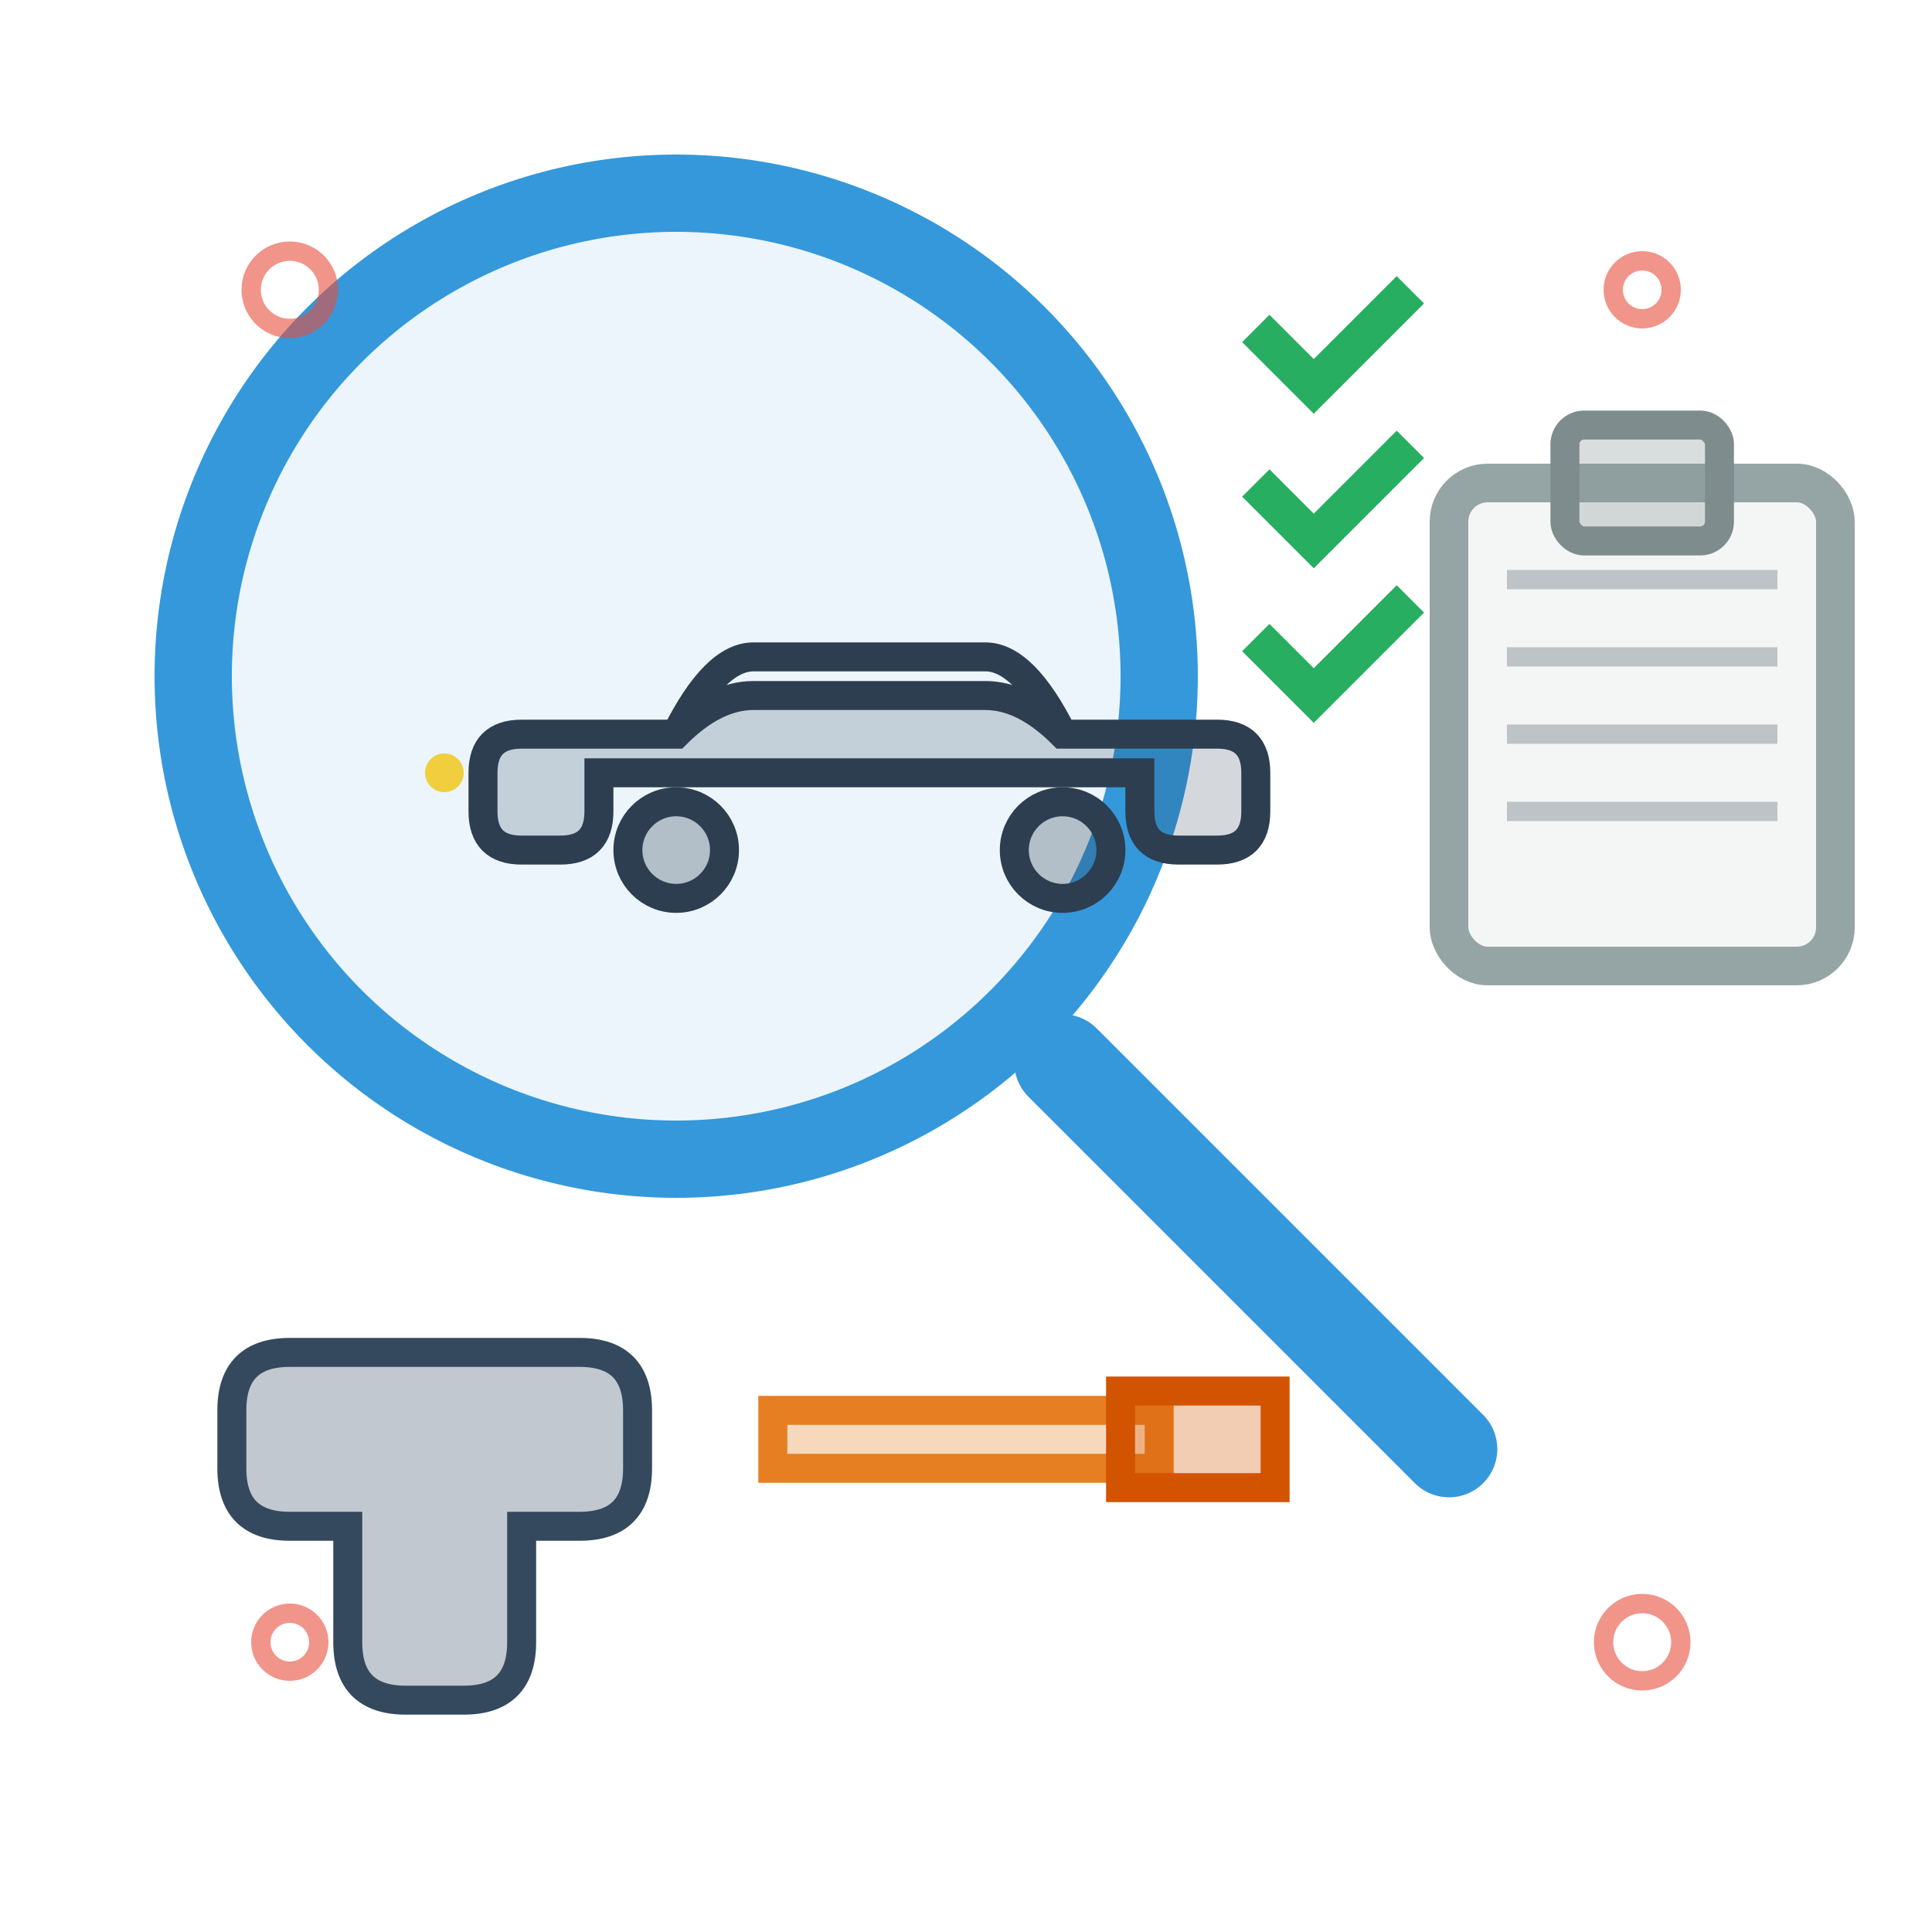
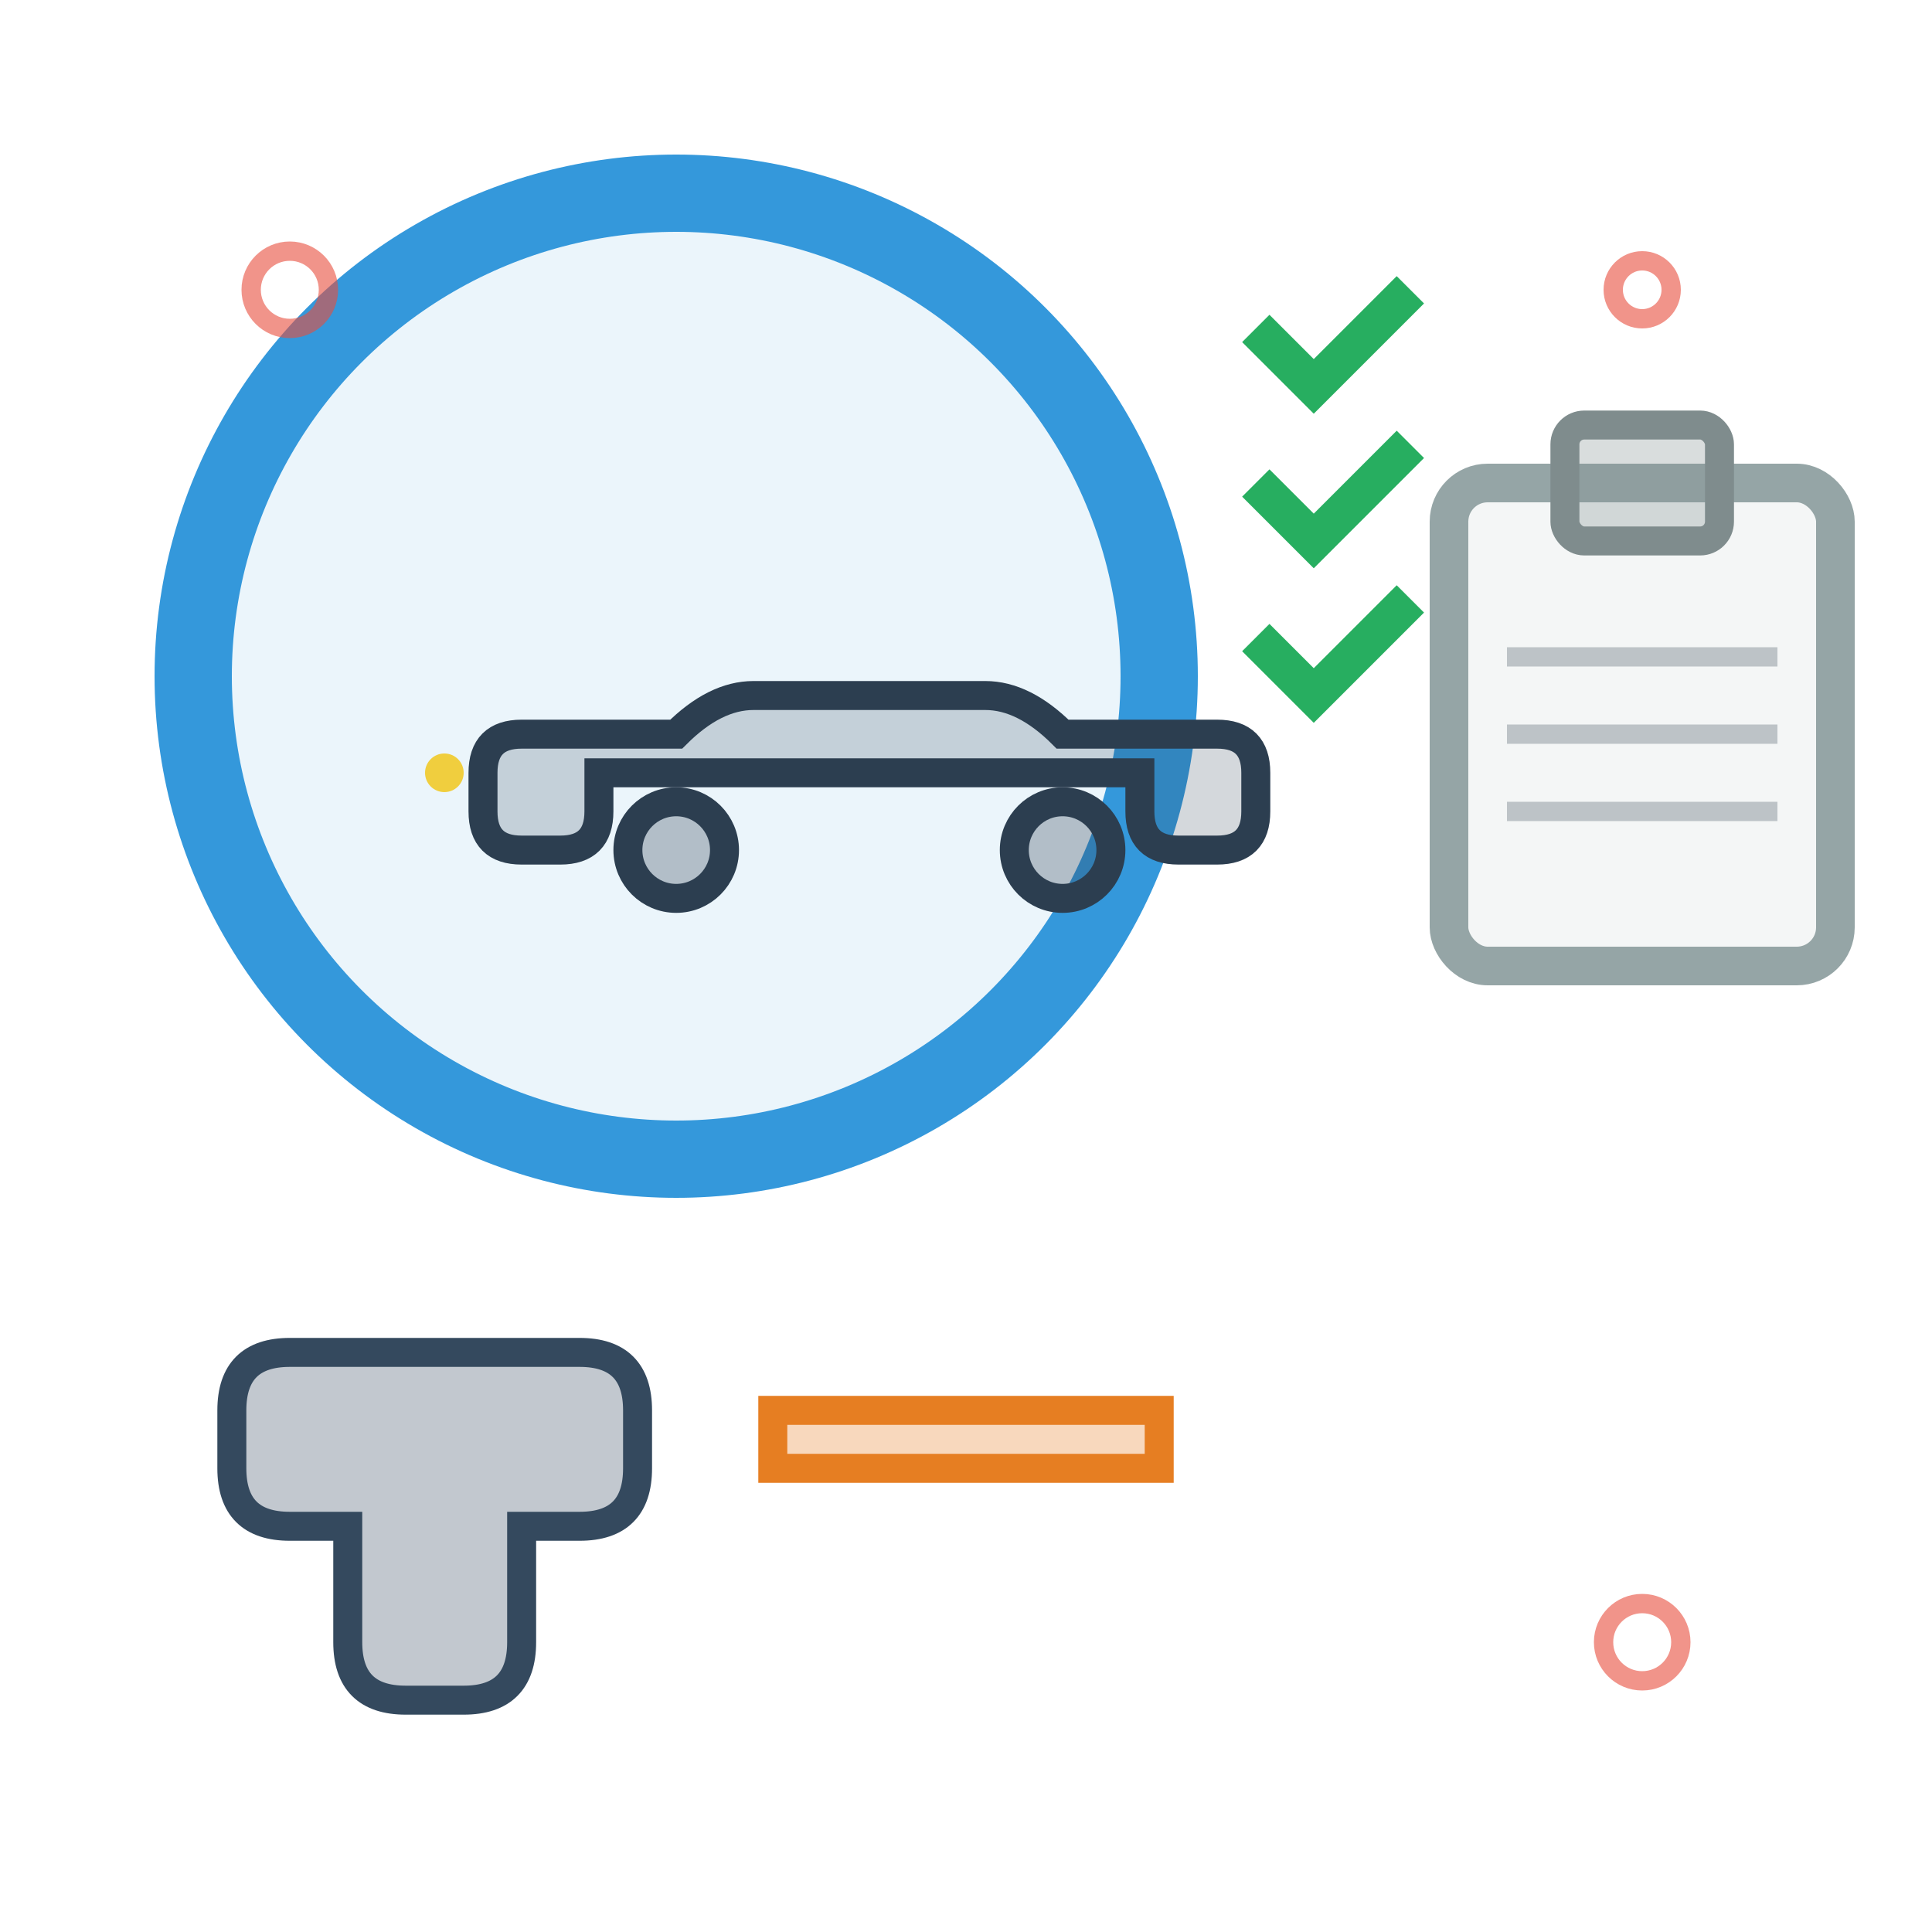
<svg xmlns="http://www.w3.org/2000/svg" viewBox="0 0 100 100" width="100" height="100">
  <defs>
    <filter id="rough" x="0%" y="0%" width="100%" height="100%">
      <feTurbulence baseFrequency="0.04" numOctaves="3" result="noise" seed="7" />
      <feDisplacementMap in="SourceGraphic" in2="noise" scale="0.8" />
    </filter>
  </defs>
  <circle cx="35" cy="35" r="25" stroke="#3498db" stroke-width="4" fill="rgba(52, 152, 219, 0.1)" filter="url(#rough)" />
-   <line x1="55" y1="55" x2="75" y2="75" stroke="#3498db" stroke-width="5" stroke-linecap="round" filter="url(#rough)" />
  <g transform="translate(20, 25)">
    <path d="M5 15 Q5 13 7 13 L15 13 Q17 11 19 11 L31 11 Q33 11 35 13 L43 13 Q45 13 45 15 L45 17 Q45 19 43 19 L41 19 Q39 19 39 17 L39 15 L11 15 L11 17 Q11 19 9 19 L7 19 Q5 19 5 17 Z" stroke="#2c3e50" stroke-width="1.5" fill="rgba(44, 62, 80, 0.2)" filter="url(#rough)" />
    <circle cx="15" cy="19" r="2.5" stroke="#2c3e50" stroke-width="1.5" fill="rgba(44, 62, 80, 0.3)" />
    <circle cx="35" cy="19" r="2.5" stroke="#2c3e50" stroke-width="1.5" fill="rgba(44, 62, 80, 0.3)" />
-     <path d="M15 13 Q17 9 19 9 L31 9 Q33 9 35 13" stroke="#2c3e50" stroke-width="1.5" fill="none" />
    <circle cx="3" cy="15" r="1" fill="#f1c40f" opacity="0.8" />
  </g>
  <g transform="translate(65, 15)" stroke="#27ae60" stroke-width="2" fill="none">
    <path d="M0 2 L3 5 L8 0" />
    <path d="M0 10 L3 13 L8 8" />
    <path d="M0 18 L3 21 L8 16" />
  </g>
  <g transform="translate(75, 25)">
    <rect x="0" y="0" width="20" height="25" rx="2" stroke="#95a5a6" stroke-width="2" fill="rgba(149, 165, 166, 0.1)" filter="url(#rough)" />
    <rect x="6" y="-3" width="8" height="6" rx="1" stroke="#7f8c8d" stroke-width="1.5" fill="rgba(127, 140, 141, 0.3)" />
    <g stroke="#bdc3c7" stroke-width="1">
-       <line x1="3" y1="5" x2="17" y2="5" />
      <line x1="3" y1="9" x2="17" y2="9" />
      <line x1="3" y1="13" x2="17" y2="13" />
      <line x1="3" y1="17" x2="17" y2="17" />
    </g>
  </g>
  <g transform="translate(15, 70)">
    <path d="M0 0 L15 0 Q18 0 18 3 L18 6 Q18 9 15 9 L12 9 L12 15 Q12 18 9 18 L6 18 Q3 18 3 15 L3 9 L0 9 Q-3 9 -3 6 L-3 3 Q-3 0 0 0 Z" stroke="#34495e" stroke-width="1.5" fill="rgba(52, 73, 94, 0.3)" filter="url(#rough)" />
    <g transform="translate(25, 3)">
      <rect x="0" y="0" width="20" height="3" stroke="#e67e22" stroke-width="1.5" fill="rgba(230, 126, 34, 0.3)" />
-       <rect x="18" y="-1" width="8" height="5" stroke="#d35400" stroke-width="1.5" fill="rgba(211, 84, 0, 0.3)" />
    </g>
  </g>
  <g stroke="#e74c3c" stroke-width="1" fill="none" opacity="0.6">
    <circle cx="15" cy="15" r="2" />
    <circle cx="85" cy="85" r="2" />
    <circle cx="85" cy="15" r="1.5" />
-     <circle cx="15" cy="85" r="1.5" />
  </g>
</svg>